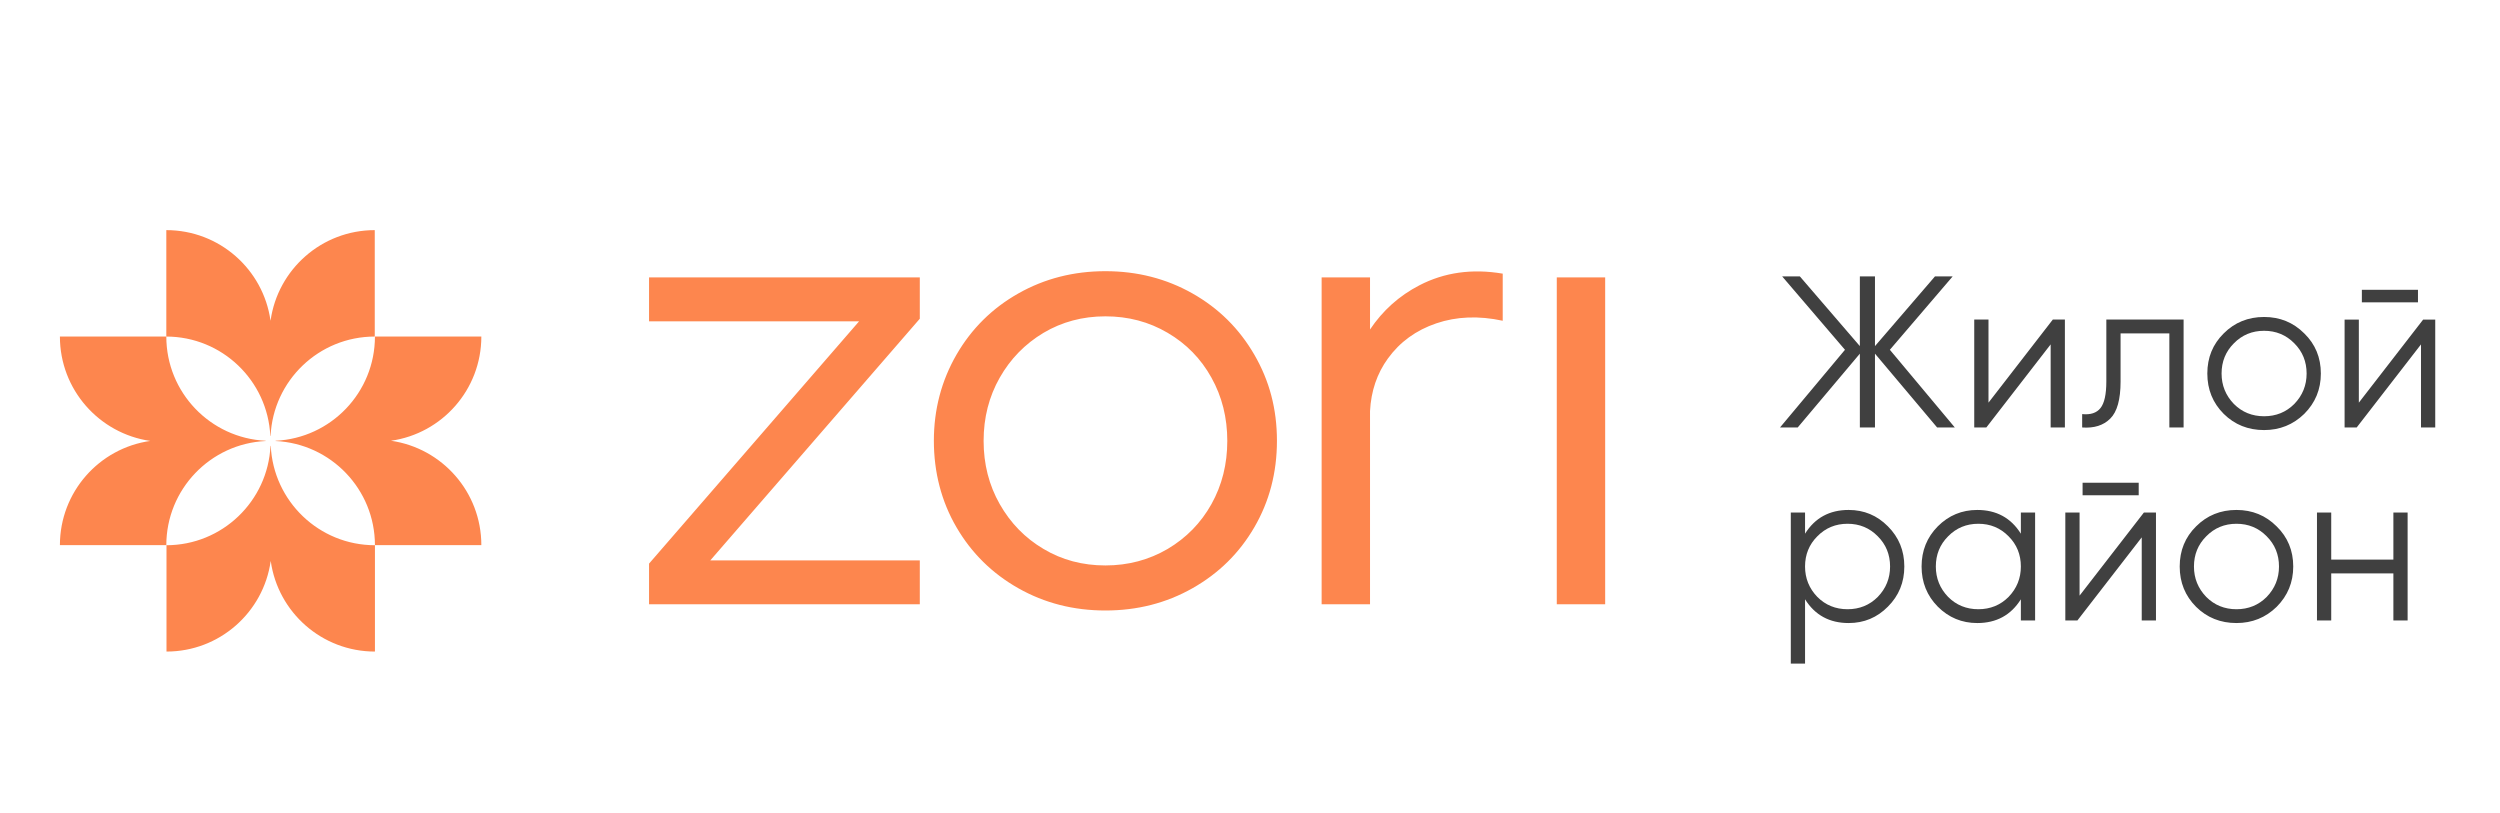
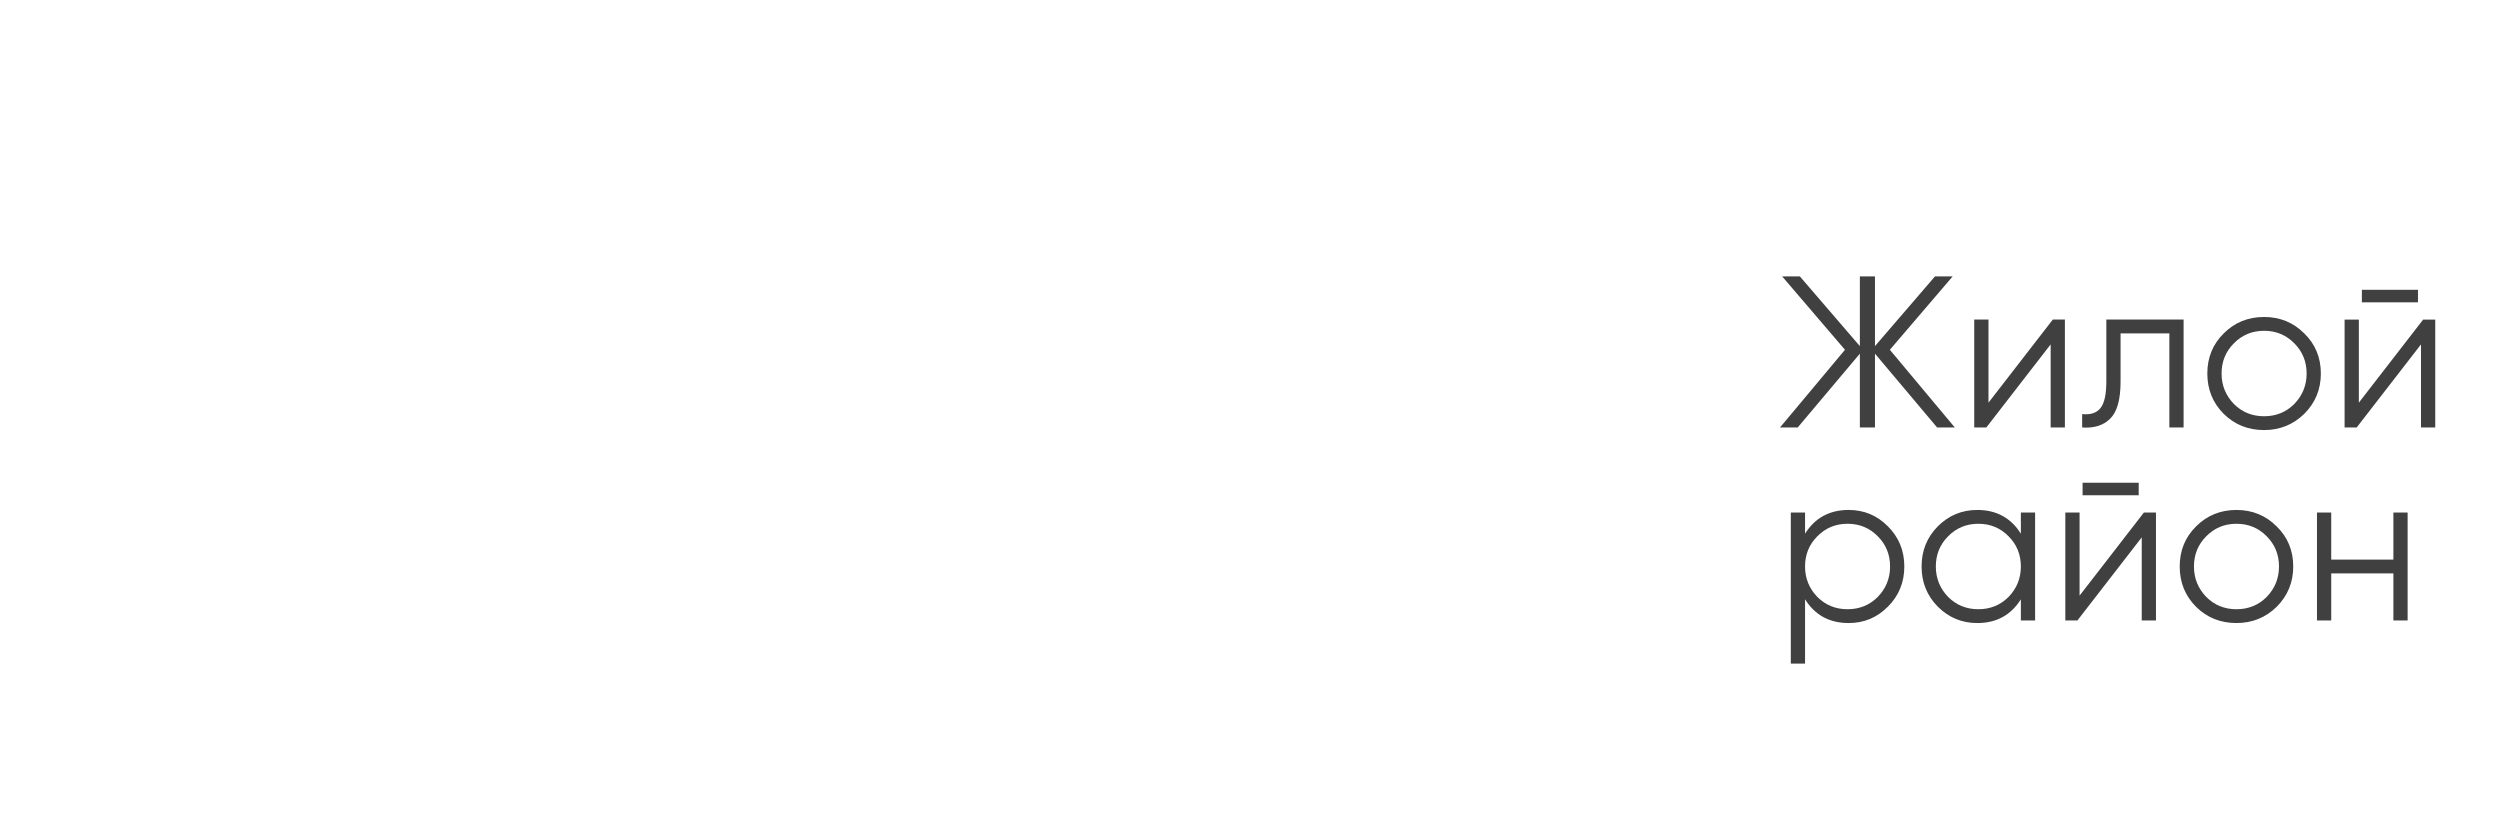
<svg xmlns="http://www.w3.org/2000/svg" xml:space="preserve" width="59.267mm" height="19.267mm" version="1.1" style="shape-rendering:geometricPrecision; text-rendering:geometricPrecision; image-rendering:optimizeQuality; fill-rule:evenodd; clip-rule:evenodd" viewBox="0 0 5926.66 1926.7">
  <defs>
    <style type="text/css"> .fil1 {fill:#404040;fill-rule:nonzero} .fil0 {fill:#FD864E;fill-rule:nonzero} </style>
  </defs>
  <g id="Слой_x0020_1">
    <g id="_2619471263456">
-       <path class="fil0" d="M1538.66 761.72l497.96 0 -497.96 574.45 0 96.36 641.88 0 0 -104.06 -496.64 0 496.64 -572.9 0 -97.91 -641.88 0 0 104.06zm1288.28 -66.06c-62.14,-35.14 -130.88,-52.76 -206.41,-52.76 -75.53,0 -144.26,17.62 -206.4,52.76 -62.14,35.14 -111.11,83.7 -146.68,145.22 -35.58,61.72 -53.59,129.84 -53.59,204.11 0,74.27 17.79,143.67 53.59,204.98 35.57,61.09 84.54,109.43 146.68,144.57 62.14,35.16 130.87,52.75 206.4,52.75 75.53,0 144.27,-17.59 206.41,-52.75 62.14,-35.14 111.1,-83.26 146.68,-144.57 35.57,-61.06 53.58,-129.41 53.58,-204.98 0,-75.59 -17.79,-142.39 -53.58,-204.11 -35.79,-61.74 -84.54,-110.08 -146.68,-145.22zm538.26 -19.43c-48.33,24.94 -87.29,60.11 -117.33,104.9l0 -123.47 -114.73 0 0 774.87 114.73 0 0 -458.03c2.47,-47.59 16.62,-89.1 42.44,-124.67 28.55,-39.32 66.77,-67.02 114.66,-83.27 47.86,-16.28 100.37,-18.48 157.47,-6.17l0 -111.66c-72.48,-12.27 -138.16,-3.06 -197.24,27.5zm440.14 -18.57l-114.73 0 0 774.87 114.73 0 0 -774.87zm-3663.33 140.19l252.25 0c0,132.61 104.51,240.86 235.54,247.03l0 0.65c-131.03,6.16 -235.54,114.41 -235.54,247.03 132.59,0 240.83,-104.53 246.97,-235.6l0.65 0c6.17,131.07 114.39,235.6 246.98,235.6 0,-132.62 -104.5,-240.87 -235.55,-247.03l0 -0.65c131.05,-6.17 235.55,-114.42 235.55,-247.03l252.24 0c0,125.82 -93.08,229.89 -214.26,247.03 121.18,17.35 214.26,121.42 214.26,247.46l-252.24 0 0 252.3c-125.8,0 -229.85,-93.1 -246.98,-214.31l-0.21 0c-17.13,121.21 -121.18,214.31 -246.98,214.31l0 -252.3 -252.68 0c0,-125.82 93.08,-229.89 214.26,-247.03 -121.18,-17.57 -214.26,-121.64 -214.26,-247.46zm252.25 0l0 -252.3c125.79,0 229.84,93.08 246.97,214.3l0.22 0c17.13,-121.22 121.18,-214.3 246.97,-214.3l0 252.3c-132.6,0 -240.83,104.53 -246.97,235.59l-0.65 0c-6.16,-131.06 -114.39,-235.59 -246.98,-235.59l0.44 0zm2477.7 397.2c-25.04,44.81 -59.74,80.19 -103.87,106.33 -44.35,25.93 -93.54,39.11 -147.56,39.11 -54.01,0 -102.98,-12.96 -146.68,-39.11 -43.91,-25.92 -78.38,-61.52 -103.85,-106.33 -25.48,-44.81 -38.22,-94.92 -38.22,-149.84 0,-54.95 12.74,-105.03 38.22,-149.84 25.47,-44.83 60.15,-80.19 103.85,-106.36 43.7,-25.92 92.67,-39.08 146.68,-39.08 54.02,0 103.21,12.94 147.56,39.08 44.35,25.93 79.05,61.53 103.87,106.36 25.02,44.81 37.54,94.89 37.54,149.84 0,54.92 -12.52,105.03 -37.54,149.84z" />
      <path class="fil1" d="M4480.23 829.23l154 184.18 -41.95 0 -147.34 -174.99 0 174.99 -35.83 0 0 -174.99 -147.34 174.99 -41.96 0 154.01 -184.18 -148.89 -173.96 41.94 0 142.24 165.26 0 -165.26 35.83 0 0 165.26 142.22 -165.26 41.96 0 -148.89 173.96zm233.83 125.34l152.47 -196.98 28.64 0 0 255.82 -33.76 0 0 -196.97 -152.47 196.97 -28.66 0 0 -255.82 33.78 0 0 196.98zm279.36 -196.98l183.17 0 0 255.82 -33.78 0 0 -223.07 -115.63 0 0 114.1c0,42.63 -8.18,71.96 -24.55,88 -16.04,16.02 -38.21,23.02 -66.51,20.97l0 -31.72c19.77,2.05 34.28,-2.73 43.48,-14.33 9.21,-11.59 13.82,-32.56 13.82,-62.92l0 -146.85zm469.17 223.59c-26.26,25.58 -57.98,38.37 -95.16,38.37 -37.88,0 -69.77,-12.79 -95.69,-38.37 -25.92,-25.93 -38.89,-57.82 -38.89,-95.67 0,-37.87 12.97,-69.59 38.89,-95.17 25.92,-25.92 57.81,-38.89 95.69,-38.89 37.51,0 69.24,12.97 95.16,38.89 26.26,25.58 39.39,57.3 39.39,95.17 0,37.51 -13.13,69.4 -39.39,95.67zm-166.8 -23.54c19.44,19.45 43.32,29.16 71.64,29.16 28.31,0 52.19,-9.71 71.63,-29.16 19.44,-20.13 29.16,-44.18 29.16,-72.13 0,-28.31 -9.72,-52.19 -29.16,-71.63 -19.44,-19.79 -43.32,-29.68 -71.63,-29.68 -28.32,0 -52.2,9.89 -71.64,29.68 -19.44,19.44 -29.16,43.32 -29.16,71.63 0,27.95 9.72,52 29.16,72.13zm436.43 -240.98l-133.03 0 0 -29.67 133.03 0 0 29.67zm-140.18 237.91l152.47 -196.98 28.64 0 0 255.82 -33.76 0 0 -196.97 -152.47 196.97 -28.66 0 0 -255.82 33.78 0 0 196.98zm-1209.52 254.35c36.49,0 67.52,12.97 93.1,38.89 25.93,25.92 38.89,57.64 38.89,95.17 0,37.51 -12.96,69.23 -38.89,95.15 -25.58,25.93 -56.61,38.89 -93.1,38.89 -45.37,0 -79.82,-18.76 -103.35,-56.29l0 152.47 -33.78 0 0 -358.14 33.78 0 0 50.15c23.53,-37.53 57.98,-56.29 103.35,-56.29zm-74.2 206.19c19.44,19.45 43.32,29.16 71.64,29.16 28.31,0 52.17,-9.71 71.61,-29.16 19.45,-20.13 29.18,-44.18 29.18,-72.13 0,-28.31 -9.73,-52.19 -29.18,-71.63 -19.44,-19.79 -43.3,-29.68 -71.61,-29.68 -28.32,0 -52.2,9.89 -71.64,29.68 -19.44,19.44 -29.15,43.32 -29.15,71.63 0,27.95 9.71,52 29.15,72.13zm482.48 -149.9l0 -50.15 33.77 0 0 255.82 -33.77 0 0 -50.15c-23.53,37.53 -57.98,56.29 -103.35,56.29 -36.49,0 -67.7,-12.96 -93.62,-38.89 -25.58,-25.92 -38.39,-57.64 -38.39,-95.15 0,-37.53 12.81,-69.25 38.39,-95.17 25.92,-25.92 57.13,-38.89 93.62,-38.89 45.37,0 79.82,18.76 103.35,56.29zm-172.42 149.9c19.44,19.45 43.32,29.16 71.63,29.16 28.32,0 52.2,-9.71 71.64,-29.16 19.44,-20.13 29.15,-44.18 29.15,-72.13 0,-28.31 -9.71,-52.19 -29.15,-71.63 -19.44,-19.79 -43.32,-29.68 -71.64,-29.68 -28.31,0 -52.19,9.89 -71.63,29.68 -19.44,19.44 -29.16,43.32 -29.16,71.63 0,27.95 9.72,52 29.16,72.13zm451.78 -240.98l-133.03 0 0 -29.67 133.03 0 0 29.67zm-140.18 237.91l152.47 -196.98 28.64 0 0 255.82 -33.76 0 0 -196.97 -152.47 196.97 -28.66 0 0 -255.82 33.78 0 0 196.98zm467.13 26.61c-26.26,25.58 -57.98,38.37 -95.17,38.37 -37.87,0 -69.76,-12.79 -95.68,-38.37 -25.92,-25.93 -38.89,-57.82 -38.89,-95.67 0,-37.87 12.97,-69.59 38.89,-95.17 25.92,-25.92 57.81,-38.89 95.68,-38.89 37.52,0 69.25,12.97 95.17,38.89 26.25,25.58 39.39,57.3 39.39,95.17 0,37.51 -13.14,69.4 -39.39,95.67zm-166.8 -23.54c19.44,19.45 43.32,29.16 71.63,29.16 28.32,0 52.2,-9.71 71.64,-29.16 19.44,-20.13 29.16,-44.18 29.16,-72.13 0,-28.31 -9.72,-52.19 -29.16,-71.63 -19.44,-19.79 -43.32,-29.68 -71.64,-29.68 -28.31,0 -52.19,9.89 -71.63,29.68 -19.44,19.44 -29.16,43.32 -29.16,71.63 0,27.95 9.72,52 29.16,72.13zm443.6 -88.51l0 -111.54 33.76 0 0 255.82 -33.76 0 0 -111.53 -147.35 0 0 111.53 -33.78 0 0 -255.82 33.78 0 0 111.54 147.35 0z" />
    </g>
  </g>
</svg>